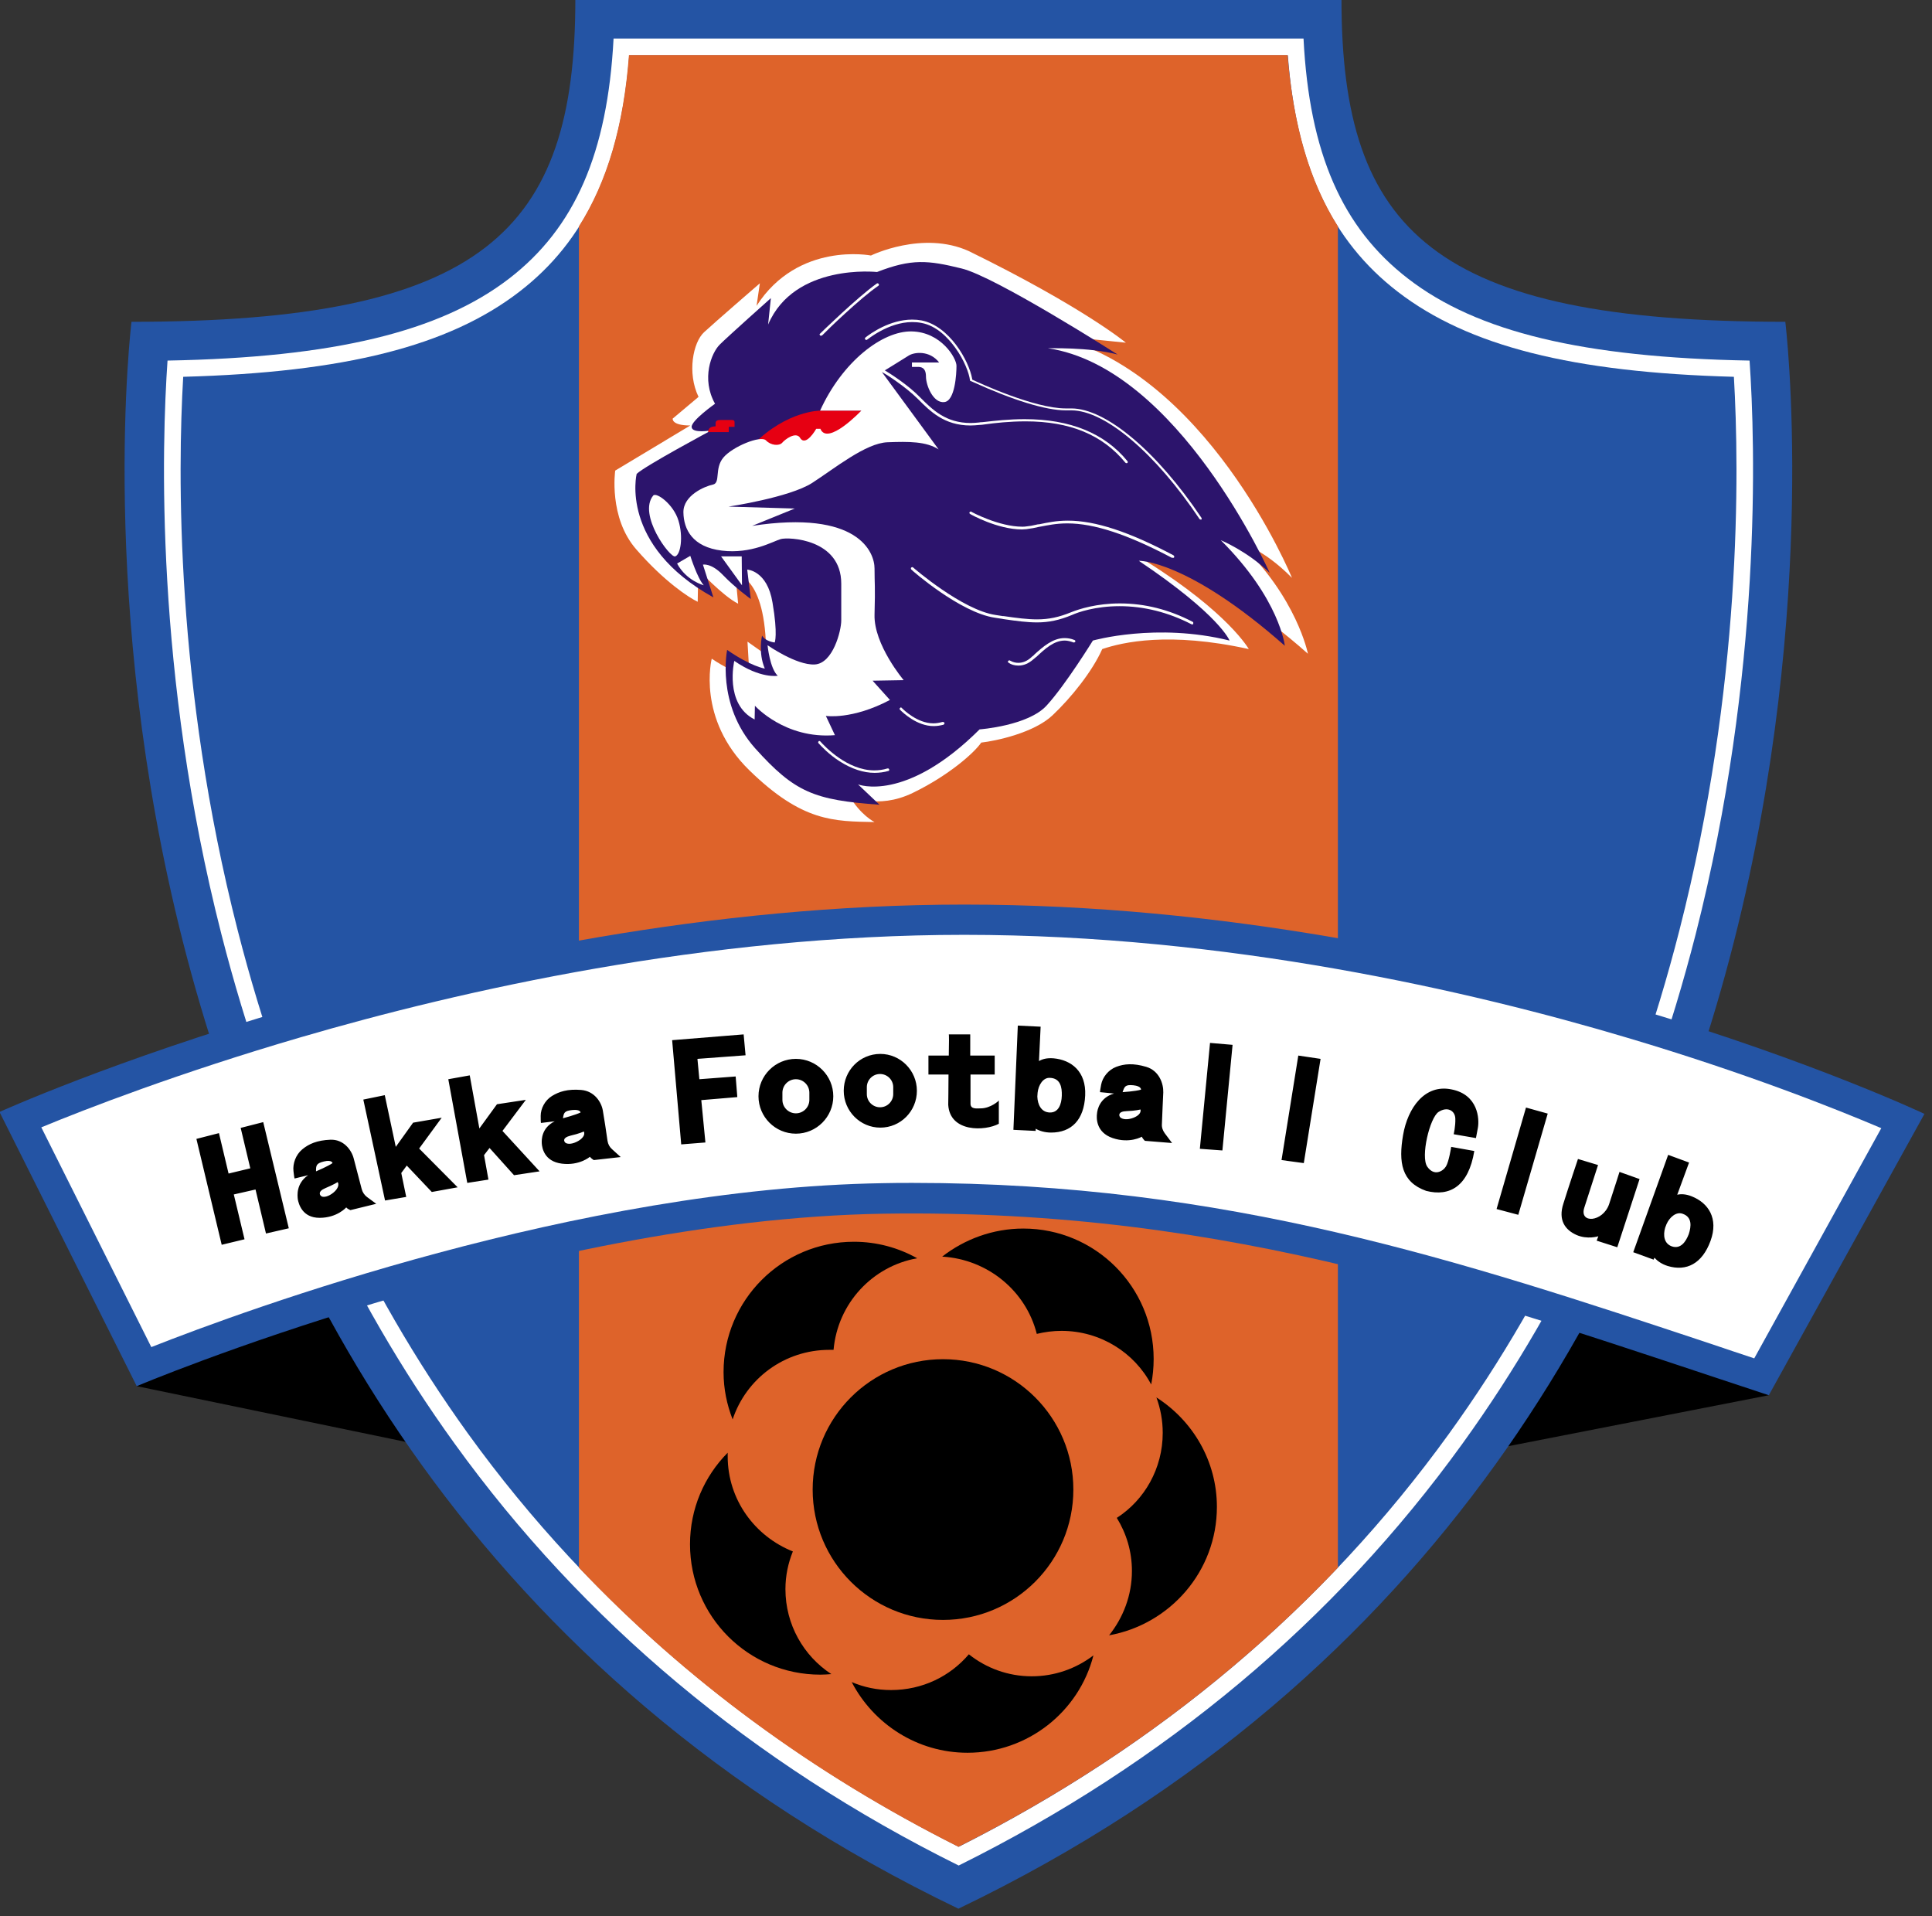
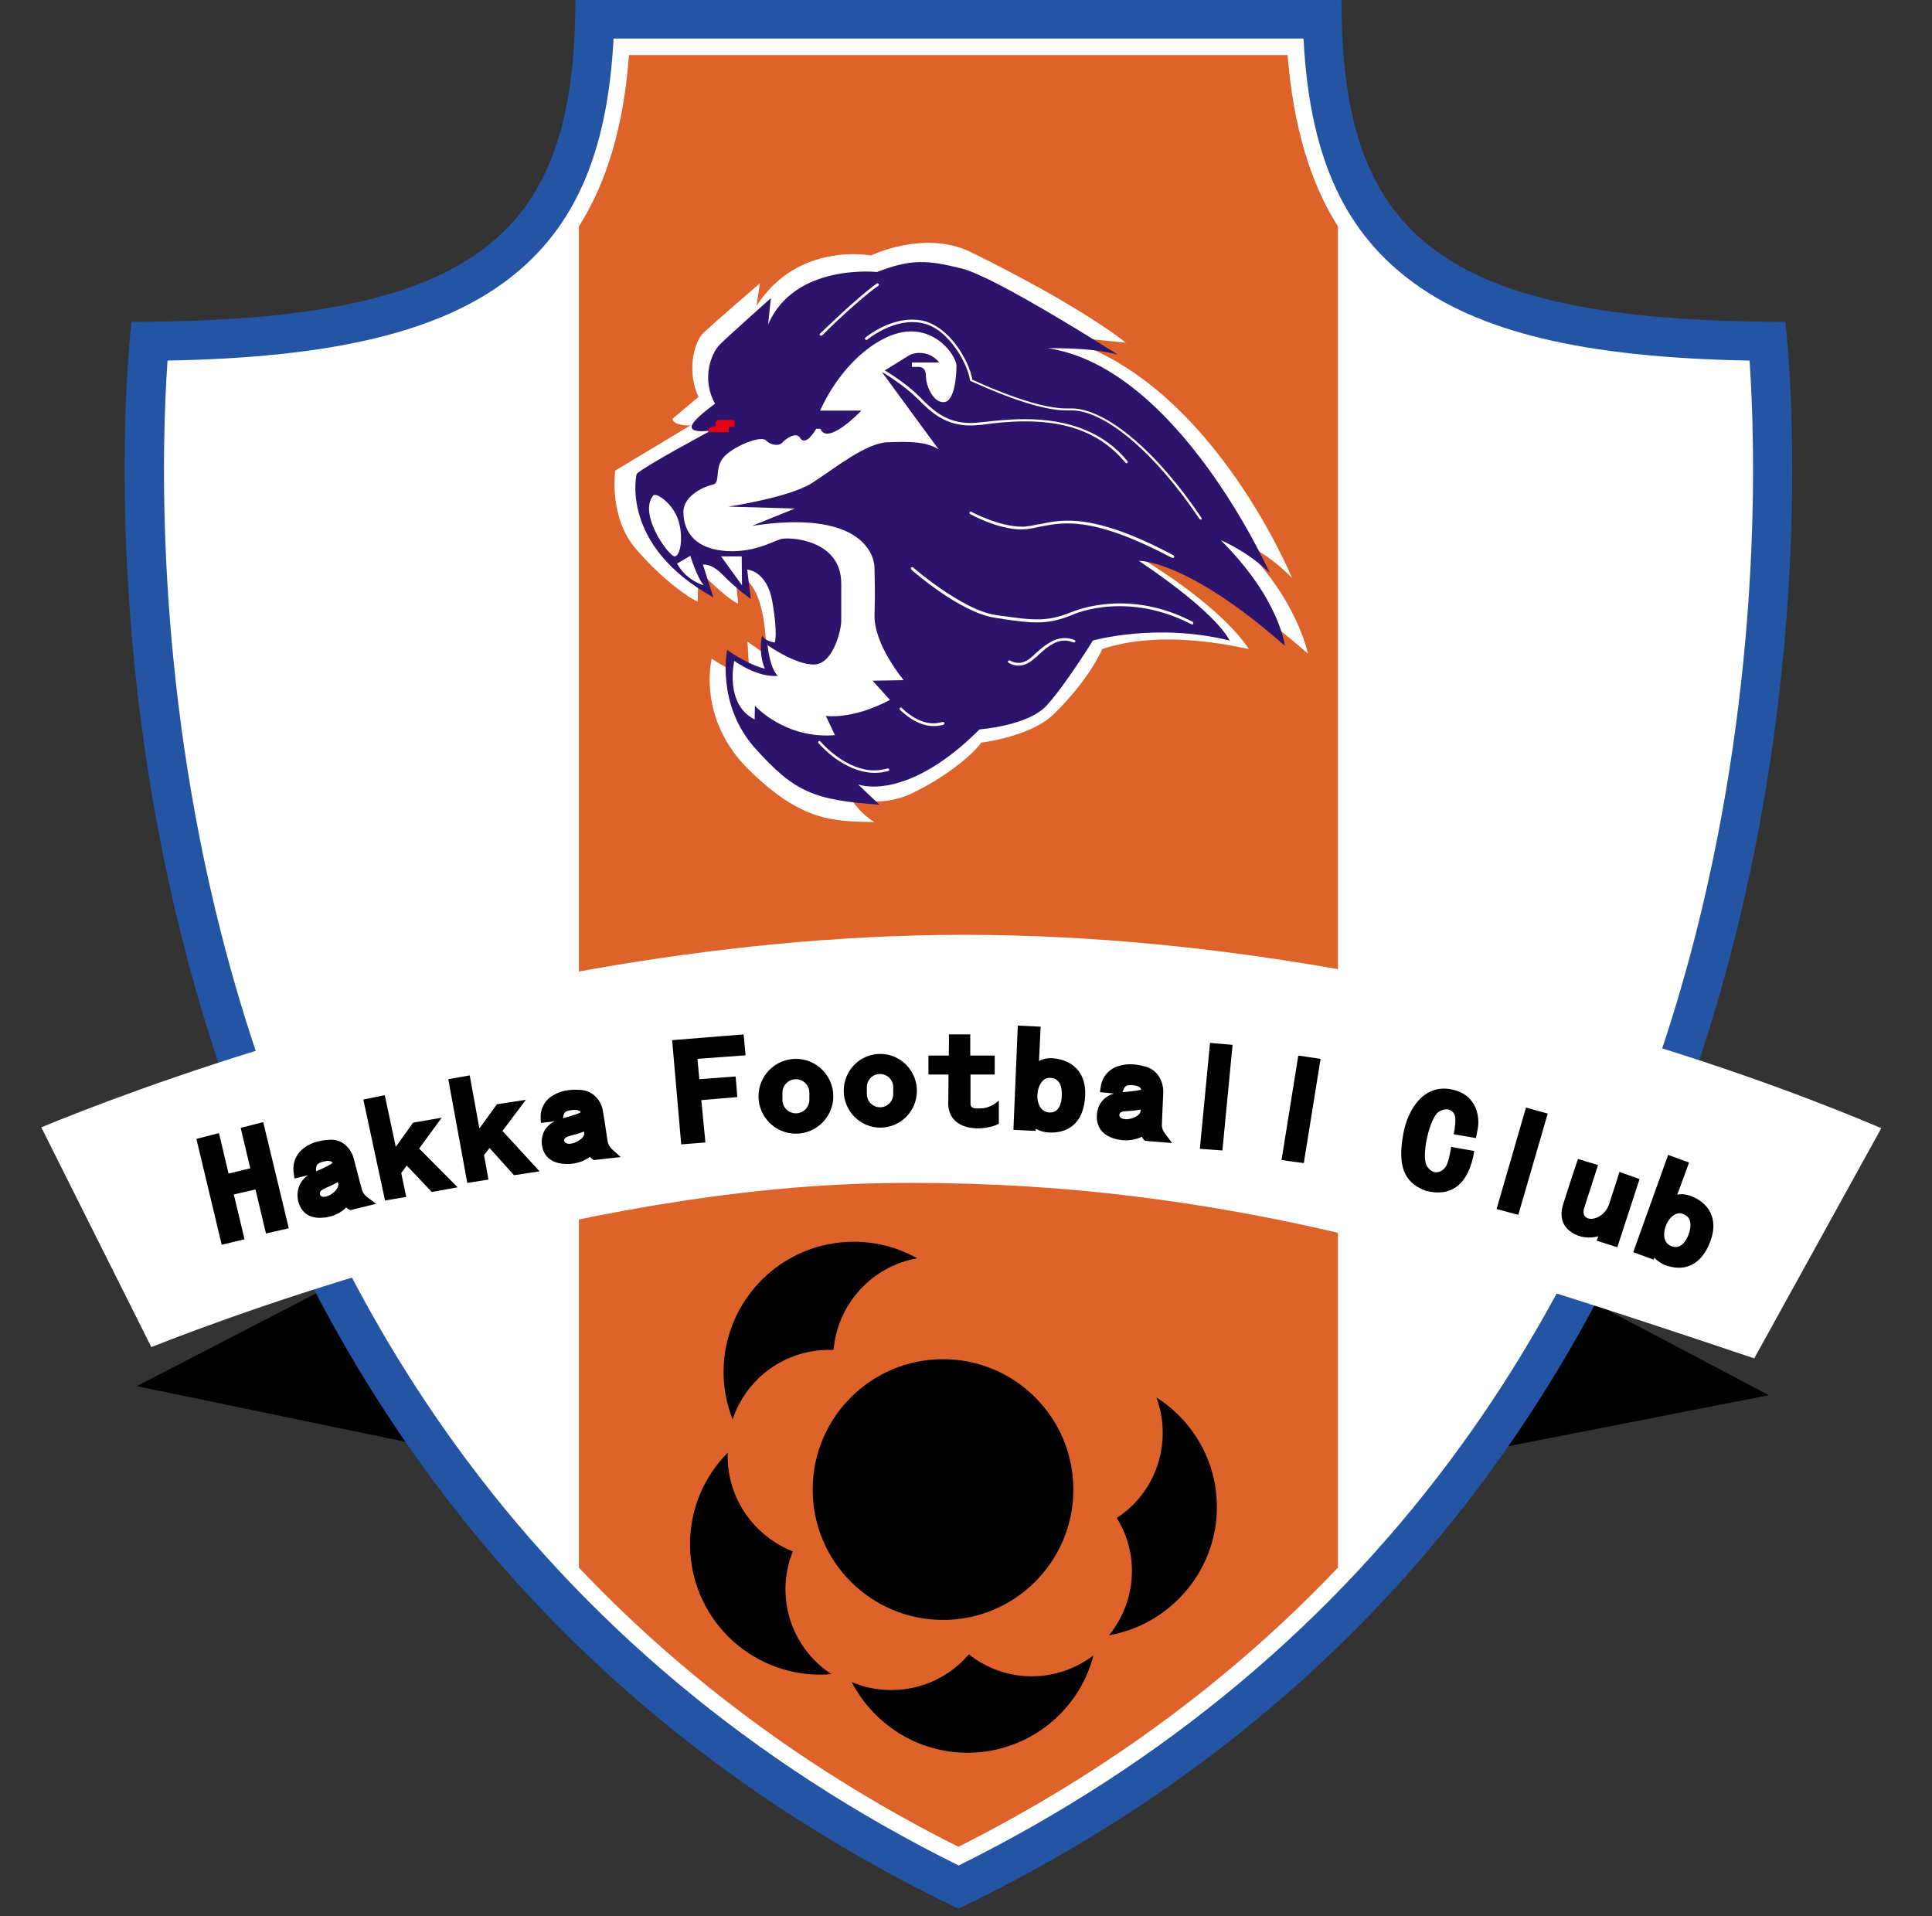
<svg xmlns="http://www.w3.org/2000/svg" width="339.887" height="337.071" viewBox="0 0 89.928 89.183" xml:space="preserve">
  <rect x="0" y="0" width="89.928" height="89.183" fill="#333333" stroke="none" />
  <g transform="translate(-62.085 -96.47)">
    <g transform="translate(55.662 89.674) scale(.128)">
      <path d="M396.3 618.5 693.4 560.4 396.7 403.7 99.9 557.1z" />
      <g>
        <path fill="#2454a4" d="M 699.4,170.1 C 571.6,170.1 538,137.2 538,52.9 c -67.7,0 -210.9,0 -278.6,0 0,84.3 -33.6,117.2 -161.4,117.2 0,0 -50.5,408.3 300.7,577 351.2,-168.7 300.7,-577 300.7,-577 z" />
        <path fill="#ffffff" d="M 398.8,731.4 C 323.8,694.2 262.2,642.7 215.5,578 177,524.7 148.5,462.4 130.7,392.8 106.4,297.8 109,214.6 111.1,184.2 c 60.5,-1.1 99.1,-10.5 124.2,-29.8 23.9,-18.4 35.8,-45.6 38,-87.3 h 250.9 c 2.1,41.7 14.1,68.9 38,87.3 25.1,19.4 63.7,28.7 124.2,29.8 2.1,30.4 4.6,113.6 -19.6,208.6 C 649,462.4 620.5,524.7 582,578 535.4,642.6 473.7,694.2 398.8,731.4 Z" />
-         <path fill="#2454a4" d="M 398.8,724.6 C 325.9,687.9 265.9,637.4 220.4,574.4 182.4,521.7 154.2,460.1 136.6,391.3 113.9,302.6 114.8,224.5 116.8,190.1 c 58.8,-1.6 96.6,-11.2 122.2,-30.9 24.2,-18.6 36.9,-46 40,-86 h 239.5 c 3,40 15.8,67.4 40,86 25.6,19.7 63.4,29.3 122.2,30.9 2,34.4 2.9,112.5 -19.8,201.2 -17.6,68.9 -45.8,130.5 -83.8,183.1 -45.5,63 -105.5,113.5 -178.3,150.2 z" />
        <path fill="#de632a" d="m 536.7,135.4 v 487.7 c -38.8,40.8 -85,74.8 -138,101.5 C 345.7,698 299.5,664 260.7,623.1 V 135.4 C 271,119.1 277,98.7 278.9,73.1 h 239.5 c 2.1,25.6 8,46 18.3,62.3 z" />
      </g>
      <g>
-         <path fill="#2454a4" d="M 400.9,382 C 216.4,382 50,457.4 50,457.4 l 49.9,99.7 c 0,0 143.5,-60.6 271.5,-62.7 128,-2 219.6,32.3 322,66 L 750,458.1 c 0,0 -161.1,-76.1 -349.1,-76.1 z" />
        <path fill="#ffffff" d="m 688.1,547 c -5.3,-1.8 -10.6,-3.5 -15.8,-5.3 -90.6,-30.1 -176.1,-58.5 -290.2,-58.5 -3.6,0 -7.3,0 -10.9,0.1 -111,1.8 -231.3,45.9 -266,59.6 L 65.2,463 c 16.2,-6.7 50,-19.8 94.5,-32.8 58.2,-17 147.3,-37.2 241.1,-37.2 95.6,0 184.1,20.4 241.4,37.5 43.4,12.9 76.1,26 92.1,32.8 z" />
      </g>
      <g>
        <path d="M139.1 503.7 135.2 487.4 143.1 485.6 146.9 501.6 155.2 499.7 145.9 461.1 137.7 463.2 141.2 477.9 133.3 479.8 129.8 465.1 121.6 467.2 130.8 505.7zM183.6 488.3c-.9-.7-1.6-1.7-1.9-2.9-.8-3-2.3-8.9-2.9-11.1-.8-3.1-3.7-7-8.5-6.8-4.8.2-7.8 1.5-10.2 3.5-2.4 2-3.5 5.2-3.2 7.9.3 2.7.4 2.7.4 2.7l4.9-1.2c-4.4 3.1-3.9 7.5-3.7 8.9.3 1.4 1.5 6.6 7.9 6.6 6.4 0 9.7-3.8 9.7-3.8.3.5 1.5 1 1.5 1l9.4-2.3zM168 475.4c2.9-.7 3.1.6 3.1.6-1.7 1.2-6 3-6 3 0-2.1 0-2.9 2.9-3.6zm2.8 11.8c-1.9 1.3-3.4 1.2-3.8.8-.5-.3-1.4-1.7 1.5-2.9 2.9-1.2 4.5-2.2 4.5-2.2.7 1.3-.3 3-2.2 4.3zM272.7 470.9c-.9-.8-1.4-1.8-1.6-3-.4-2.9-1.3-8.8-1.7-11-.5-3-3-7.1-7.9-7.5-4.9-.4-8 .6-10.6 2.2-2.6 1.6-4.1 4.6-4.1 7.2 0 2.6.1 2.6.1 2.6l5-.6c-4.8 2.4-4.8 6.7-4.7 8.1.1 1.4.8 6.5 7.3 7.3 6.4.8 10.2-2.5 10.2-2.5.3.5 1.4 1.2 1.4 1.2l9.8-1.1zm-14.4-14.2c3-.3 3 .9 3 .9-1.9.9-6.4 2.1-6.4 2.1.3-1.9.4-2.7 3.4-3zm1.5 11.6c-2.1 1-3.5.7-4 .3-.5-.4-1.3-1.8 1.9-2.6 3.1-.7 4.8-1.5 4.8-1.5.6 1.3-.6 2.8-2.7 3.8zM473.7 465.1c-.7-1-1.1-2.1-1-3.3.1-3.1.4-9.2.5-11.5.1-3.2-1.5-7.9-6.2-9.3-4.7-1.4-8-1.1-10.9 0-2.9 1.1-5 3.8-5.5 6.5-.5 2.7-.4 2.7-.4 2.7l5.1.5c-5.2 1.5-6.1 5.9-6.2 7.3-.2 1.4-.5 6.8 5.7 8.9 6.2 2.1 10.6-.5 10.6-.5.2.6 1.1 1.5 1.1 1.5l9.9.8zm-11.4-17.4c3 .3 2.8 1.6 2.8 1.6-2 .6-6.7.9-6.7.9.7-2 .9-2.8 3.9-2.5zm-.8 12.1c-2.2.6-3.6 0-4-.5-.4-.5-.9-2.1 2.4-2.2 3.2-.1 5-.6 5-.6.4 1.4-1.2 2.7-3.4 3.3zM197.9 488.3 196.1 479.6 198.1 476.9 207.2 486.5 216.6 484.8 202.6 470.7 210.8 459.5 200.4 461.3 194.1 470.1 190.1 451.3 182.3 452.9 190.2 489.6zM227.8 482 226.2 473.1 228.2 470.5 237.1 480.4 246.4 479 232.9 464.3 241.4 453 230.9 454.6 224.5 463.4 221 444.1 213.2 445.5 220.1 483.2zM318.3 452 317.7 444.5 304.5 445.5 303.8 438.1 321.3 436.8 320.6 429.2 294.6 431.3 297.9 469.2 306.7 468.5 305.2 453.1zM339.6 438.1c-7.5 0-13.6 6.1-13.6 13.6 0 7.5 6.1 13.6 13.6 13.6 7.5 0 13.6-6.1 13.6-13.6 0-7.5-6.1-13.6-13.6-13.6zm4.9 14.9c0 2.7-2.2 4.9-4.9 4.9v0c-2.7 0-4.9-2.2-4.9-4.9v-2.6c0-2.7 2.2-4.9 4.9-4.9v0c2.7 0 4.9 2.2 4.9 4.9zM370.3 436.3c-7.4 0-13.3 6-13.3 13.4 0 7.4 6 13.4 13.3 13.4 7.4 0 13.3-6 13.3-13.4 0-7.4-6-13.4-13.3-13.4zm4.7 14.6c0 2.6-2.1 4.8-4.8 4.8v0c-2.6 0-4.8-2.1-4.8-4.8v-2.5c0-2.6 2.1-4.8 4.8-4.8v0c2.6 0 4.8 2.1 4.8 4.8zM406.8 456.1c-1.4 0-3.7.4-3.7-1.7 0 0 0-10.6 0-10.6h8.8v-6.9H403v-7.7h-7.8c.1-.1.1 3.4 0 7.7h-7.4v6.9h7.3c0 5.2-.1 10-.1 11 .6 10.1 13.4 9.6 18.4 6.9v-8.5c.1.1-3 2.9-6.6 2.9zM433.3 437.9c-2.5-.2-4.1.3-5.3 1l.6-12.5-8.3-.4-1.6 37.9 8.1.4v-.8c1.4.8 3.3 1.4 5.6 1.4 7.4 0 12-4.6 12.4-13.5.4-8.7-5-12.9-11.5-13.5zm-1.4 19.7c-3.1-.1-4.4-2.9-4.5-5.8l.1-1.4c.3-2.8 2-5.5 4.4-5.4 3.9.1 4.5 3.4 4.4 6.5-.1 3.1-1.2 6.2-4.4 6.1zM665.4 488.1c-2.2-.9-4-.9-5.3-.6l4.3-11.7-7.6-2.8-12.7 35.4 7.4 2.7.3-.7c1.1 1.2 2.6 2.3 4.8 3 6.9 2.1 12.6-.9 15.6-9.1 3-8.2-.8-13.8-6.8-16.2zm-7.2 18.2c-2.9-1-3.3-4-2.5-6.8l.5-1.3c1.1-2.5 3.5-4.6 5.8-3.8 3.6 1.2 3.2 4.6 2.3 7.4-1.1 2.9-3 5.5-6.1 4.5zM498.4 433 494.7 471.4 486.5 470.8 490.2 432.3zM530.4 438.1 524.3 476 516.2 474.9 522.3 436.9zM613 458 602.3 494.8 594.4 492.7 605.1 455.8zM578.8 465.5l8.1 1.4c0 0 .1-.4.7-3.7.6-3.3.1-12.1-9.6-14-9.7-2-15.9 6.7-17.6 16.6-1.7 9.9-.6 17.1 8.4 20.3 8.6 2.2 15.4-1.7 17.5-14.5l-8.4-1.5c0 0-.8 5.3-1.9 7.1-1.1 1.8-4.3 3.7-6.8.1-2.5-3.6.9-17.8 4.1-19.9 3.2-2.1 6-.5 6.1 2.4.1 2.8-.6 5.7-.6 5.7zM624 474.5l7.3 2.2c0 0-3.9 12-5 15.5-1.9 5.9 6.7 5.3 9-1.2 2.4-7.3 3.8-11.8 3.8-11.8l7.3 2.6-8.1 24.8-7.5-2.4.6-1.6c0 0-4 1.3-8-.5-4-1.8-6.7-5.3-4.7-11.4 1.9-6.1 5.3-16.2 5.3-16.2z" />
      </g>
      <g>
        <g>
          <circle cx="393.1" cy="594.7" r="47.4" />
        </g>
        <g>
          <path d="m 351.8,543.9 c 0.5,0 1,0 1.5,0 1.5,-16.9 14.1,-30.4 30.4,-33.3 -6.8,-3.8 -14.6,-6 -23,-6 -26.2,0 -47.4,21.2 -47.4,47.4 0,6.1 1.2,11.8 3.3,17.2 4.9,-14.8 18.8,-25.3 35.2,-25.3 z" />
        </g>
        <g>
          <path d="m 335.8,630.9 c 0,-4.9 1,-9.5 2.7,-13.7 -13.8,-5.5 -23.7,-18.8 -23.7,-34.6 0,-0.4 0,-0.9 0,-1.3 -8.5,8.6 -13.7,20.3 -13.7,33.3 0,26.2 21.2,47.4 47.4,47.4 1.3,0 2.7,-0.1 4,-0.2 -10.1,-6.6 -16.7,-18 -16.7,-30.9 z" />
        </g>
        <g>
-           <path d="m 427.2,538.1 c 2.9,-0.7 5.9,-1.1 9,-1.1 14.1,0 26.5,7.9 32.6,19.5 0.6,-3 0.9,-6.1 0.9,-9.3 0,-26.2 -21.2,-47.4 -47.4,-47.4 -11.1,0 -21.4,3.9 -29.5,10.2 16.7,1 30.5,12.6 34.4,28.1 z" />
-         </g>
+           </g>
        <g>
          <path d="m 470.7,561.2 c 1.5,4.1 2.3,8.4 2.3,12.9 0,12.9 -6.6,24.4 -16.7,30.9 3.5,5.7 5.5,12.2 5.5,19.3 0,8.9 -3.2,17 -8.3,23.4 22.2,-4 39.2,-23.3 39.2,-46.7 0,-16.6 -8.7,-31.3 -22,-39.8 z" />
        </g>
        <g>
          <path d="m 425.4,662.6 c -8.7,0 -16.6,-3 -22.9,-8 -6.8,8 -16.9,13 -28.3,13 -5.1,0 -9.8,-1 -14.3,-2.9 7.9,15.2 23.8,25.7 42.1,25.7 22,0 40.6,-15 45.8,-35.4 -6.3,4.8 -14.1,7.6 -22.4,7.6 z" />
        </g>
      </g>
      <g>
        <path fill="#ffffff" d="m 459.6,177.7 c 0,0 -15.5,-12.9 -57.1,-33.3 -16.8,-7.6 -35.6,1.6 -35.6,1.6 0,0 -26.5,-5.2 -41.6,18.3 l 1.2,-8.2 c 0,0 -16.3,14.1 -20.3,17.8 -4,3.7 -6.2,14.8 -2,23.5 l -9.4,7.9 c 0,0 -0.5,2.5 6.4,2.5 l -27.3,16.4 c 0,0 -2.5,17.1 7.7,28.7 10.1,11.6 19.1,17.5 22.3,19 l 0.2,-11.7 c 0,0 8.9,9.6 14.5,12.4 l -1,-10.6 c 0,0 11.1,-0.3 11.2,29.2 l -6.8,-4.8 0.7,12 c 0,0 -4,0.7 -13.7,-5.8 0,0 -5.6,21.8 13.7,40.6 19.3,18.8 30.7,18.5 45.5,18.8 0,0 -5.1,-2.5 -9.2,-9.6 0,0 10.1,5.3 23.1,-1 13,-6.3 22.3,-14.5 24.9,-18.3 5.3,-0.6 19.1,-3.5 25.9,-9.9 6.8,-6.4 14.5,-16 18.1,-24.1 7.4,-2.5 24.3,-6.4 53.3,0 0,0 -7.4,-13.2 -37.1,-31.8 0,0 23.9,2.6 58.6,33.5 0,0 -4,-20.5 -24.9,-40.3 0,0 8.1,1.6 19.1,12.7 0,0 -31.3,-76.4 -88.8,-88.4 z" />
        <path fill="#2c146c" d="m 456.6,182 c 0,0 -44.5,-28.4 -56.8,-31.3 -12.2,-3 -18.1,-3.6 -30.7,1.3 0,0 -30,-3.3 -39.6,19.1 l 1,-9.6 c 0,0 -15.6,13.9 -18.6,16.9 -3,3 -6.8,12.4 -1.7,21.5 0,0 -8.8,6.2 -8.5,8.5 0.2,2.4 7.1,1.2 7.1,1.2 0,0 -24.1,12.9 -27.1,15.8 0,0 -6.4,25.9 27.9,44.9 l -3.8,-11.9 c 0,0 3,-0.7 7.3,3.8 4.3,4.5 10.1,8.7 10.1,8.7 l -1.3,-10.7 c 0,0 7.3,0.3 9.2,12 2,11.7 0.8,14.5 0.8,14.5 0,0 -3.3,-0.3 -4.6,-2.5 0,0 -1.5,6.1 1,12 0,0 -5.1,-0.8 -13.7,-6.8 0,0 -4.1,19.8 10.2,35.8 14.4,16 21.4,18.8 45.2,20.5 l -7.8,-7.4 c 0,0 17.2,6.9 44.2,-20 0,0 17.7,-1.3 24.4,-8.7 6.8,-7.4 16.8,-23.6 16.8,-23.6 0,0 23.1,-6.6 49.7,0 0,0 -3.5,-9.2 -33,-29 0,0 17.5,-0.5 53.1,30.9 0,0 -1.8,-17 -23.3,-38.4 0,0 9.7,4 17.8,11.9 0,0 -33.2,-74.6 -80.7,-81.7 0.2,0.1 14.7,-0.5 25.4,2.3 z" />
        <g>
-           <path fill="#e60012" d="m 348.4,202.4 c 0,0 -12,0 -24.1,12.1 l 28,4 11.1,-16.1 z" />
-         </g>
+           </g>
        <path fill="#e60012" d="m 307.7,210.2 h 7.5 v -1.9 h 2.1 v -1.7 c 0,-0.8 -0.6,-0.8 -1.4,-0.8 h -3.7 c -1,0 -1.8,0.2 -1.8,1.2 v 1.1 c -0.1,0.1 -2.7,-0.2 -2.7,2.1 z" />
        <path fill="#ffffff" d="M348.7 175.2c-.1 0-.2 0-.3-.2-.1-.1-.2-.2-.2-.3 0-.1.1-.2.2-.3.1-.1 13.4-13.1 20.6-18.2.1-.1.2-.1.3-.1.1 0 .3.1.4.2.1.1.1.3.1.4 0 .1-.1.2-.2.3-6.5 4.4-18.8 16.3-20.4 18-.3.1-.4.2-.5.2zM486.7 242c-.1 0-.3-.1-.4-.3-16-23.9-34.3-39.4-46.5-39.4-.3 0-.5 0-.8 0-.4 0-.8 0-1.3 0-7.2 0-19.2-3.7-33.9-10.4-.4-.2-.7-.3-.7-.3l-.2-.1v-.2c-.3-2.5-2.1-7.3-5.3-11.7-2.6-3.6-6.8-8.1-12.4-9.1-1-.2-2.1-.3-3.3-.3-8.7 0-16.3 6.4-16.4 6.4-.1.1-.2.1-.3.1-.1 0-.3-.1-.4-.2-.1-.1-.1-.2-.1-.3 0-.1.1-.3.2-.4v0c1.9-1.5 8.9-6.5 17-6.5 1.2 0 2.3.1 3.4.3 10.1 2 17.2 14.6 18.4 21.2v.3l.2.1c2.3 1.1 22.4 10.4 33.8 10.4.4 0 .8 0 1.2 0 .3 0 .6 0 .9 0 12.5 0 31.1 15.6 47.3 39.8.1.2.1.4 0 .6z" />
        <path fill="#ffffff" d="M459.8 221.5c-.2 0-.3-.1-.4-.2-8.3-10.1-20.1-15-36.3-15-5.8 0-11.2.6-14.8 1.1-.7.1-1.4.2-1.9.2-1.2.1-2.2.2-3.3.2-9.6 0-14.7-5.2-19.2-9.7-4.4-4.4-12.1-9.4-13.2-9.8h.2c-.1-.1-.2-.2-.2-.3 0-.1 0-.3.1-.4.1-.2.3-.2.4-.2.1 0 .2 0 .3.1l.2.1c3.1 1.9 8.9 5.7 13 9.9 4.6 4.6 9.4 9.4 18.5 9.4 1 0 2.1-.1 3.1-.2.3-.1.6-.1 1-.1.3 0 .7-.1 1-.1 3.5-.4 8.8-1 14.5-1 16.5 0 29.1 5.1 37.4 15.3.1.1.1.4 0 .6-.1 0-.2.1-.2.1 0 0-.1 0-.2 0zM476.6 255.9c-.2 0-.2 0-.3 0-16.1-8.5-28.2-12.5-38-12.5-4.1 0-7.2.7-9.9 1.2h-.1c-1.6.4-3.3.7-4.9.9-.5 0-1.1.1-1.6.1-8.9 0-18.7-5.5-18.8-5.6-.2-.1-.3-.3-.3-.4 0-.1 0-.1 0-.2.2-.2.3-.3.5-.3h.1c.2.2 10.2 5.5 18.6 5.5.5 0 1 0 1.5-.1 1.1-.1 2.3-.3 3.5-.6.4-.1.8-.2 1.3-.2 2.9-.6 6.1-1.3 10.3-1.3 10 0 22.2 4 38.4 12.6.1.1.2.2.3.4 0 .1 0 .1 0 .2l-.1.1v.2c-.3 0-.4 0-.5 0zM483.8 280.1c-.2 0-.2 0-.3 0-8.5-4.4-17.4-6.6-26.2-6.6-8.8 0-15.1 2.2-17.3 3.2-4.6 1.9-8.4 2.7-12.7 2.7-3.6 0-7.4-.5-12.2-1.2l-.5-.1-2.6-.4c-12.6-1.8-30.3-17.3-30.4-17.5-.1-.1-.3-.5-.1-.7.1-.1.3-.2.4-.2.1 0 .2 0 .3.1.2.2 17.9 15.5 30 17.3l2.6.4h.3c4.8.7 8.7 1.2 12.2 1.2 4.3 0 8-.8 12.4-2.6 3-1.2 9.3-3.2 17.7-3.2 9 0 17.9 2.2 26.5 6.7.1.1.2.1.2.2 0 .1 0 .2 0 .4v.1.1c0 .1-.2.1-.3.1zM420.5 295.1c-1.4 0-2.7-.4-3.5-1-.2-.1-.2-.2-.3-.3 0-.1 0-.3.1-.4.1-.1.3-.2.4-.2.1 0 .2 0 .3.1 1.2.7 2.3.8 3 .8 1.7 0 3.3-.7 4.8-2.1.2-.2.3-.3.5-.4.2-.2.4-.3.5-.5 3.1-2.8 6.7-6 11-6 1.2 0 2.4.2 3.6.7.3.1.4.4.3.6-.1.2-.3.3-.5.3h-.1c-1.1-.4-2.2-.7-3.2-.7-4 0-7.2 3-10.3 5.9-.2.1-.4.3-.5.4-.2.1-.3.3-.5.4-1.9 1.7-3.7 2.4-5.6 2.4zM389.7 317.1c-6.1 0-11.2-4.9-12.2-5.9-.1-.1-.2-.3-.2-.4 0-.1.1-.2.2-.3.1-.1.2-.2.3-.2.1 0 .2.1.3.2.6.6 5.6 5.6 11.5 5.6 1.1 0 2.2-.2 3.3-.5.1 0 .1 0 .2 0 .2 0 .4.1.5.3.1.1 0 .3 0 .4-.1.1-.2.2-.3.3-1.2.3-2.3.5-3.6.5zM368.2 334.1c-4 0-8.3-1.4-12.7-4.2-3.9-2.5-6.6-5.4-7.6-6.5l-.1-.1c-.1-.1-.1-.2-.1-.3 0-.1.1-.3.2-.4.1-.1.2-.1.2-.1.1 0 .3.1.4.2 1.6 1.8 9.8 10.5 19.6 10.5 1.6 0 3.2-.2 4.8-.7.1 0 .1 0 .2 0 .2 0 .3.1.4.3.1.2.1.3 0 .4 0 .1-.1.2-.2.2-1.7.5-3.4.7-5.1.7z" />
        <path fill="#ffffff" d="M378.8 300.4c0 0-10.9-12.9-10.6-23.8.3-10.9 0-10.9 0-16.8 0-5.9-5.9-21.4-44.5-15.5l15.5-6.3-24.1-.7c0 0 22.1-3.3 30.4-8.6 8.2-5.3 19.5-14.5 27.4-14.8 7.9-.3 14.1-.3 18.6 2.6l-20.6-28.1c0 0 7.7-4.7 9.7-6 2-1.3 7.6-2 11.1 2.5h-9.9v1.6c0 0 .9 0 2.1 0 1.2 0 3 .2 3 3.5 0 3.2 2.6 9.7 6.6 9.3 4-.3 4.5-10.4 4.5-13.2 0-2.8-5.6-12.3-16.3-12.5-10.7-.2-25.2 11-33.3 28.8h15c0 0-12.3 13-14.9 6.6H347c0 0-3.9 7-6 3.1-1.6-2-5.3.7-6.4 2-1.1 1.2-4.1 1-5.9-.9-1.9-1.9-12.2 2.3-15.5 6.3-3.3 4-.9 9.2-3.8 9.8-2.9.6-10.8 3.9-10.7 10.1.1 6.2 3.3 12.6 14 13.9 10.7 1.3 18.6-3.4 21.4-4.2 2.8-.8 22-.1 22 16.2 0 0 0 9.7 0 13.4 0 3.7-3 15.7-9.7 16-6.7.3-17.1-7-17.1-7 0 0 .8 8.4 3.7 11.1 0 0-6.2 1.2-15.8-5.4 0 0-3.7 15.7 7.4 21.3l.1-5c0 0 10.9 12.2 29.1 10.7l-3.3-7c0 0 9.5 1.5 23.3-5.8l-6.3-7zM287.7 233.3c1.1-1.4 7.4 3.1 9.2 9.1 1.8 5.9.8 12.4-1.2 13-1.9.6-13.6-15.2-8-22.1z" />
        <path fill="#ffffff" d="M312.4 255.4 319.9 255.4 320 265.9zM301.2 255.2c0 0 2.6 8.2 4.9 10.7 0 0-6.3-1.6-9.7-7.9z" />
      </g>
    </g>
  </g>
</svg>